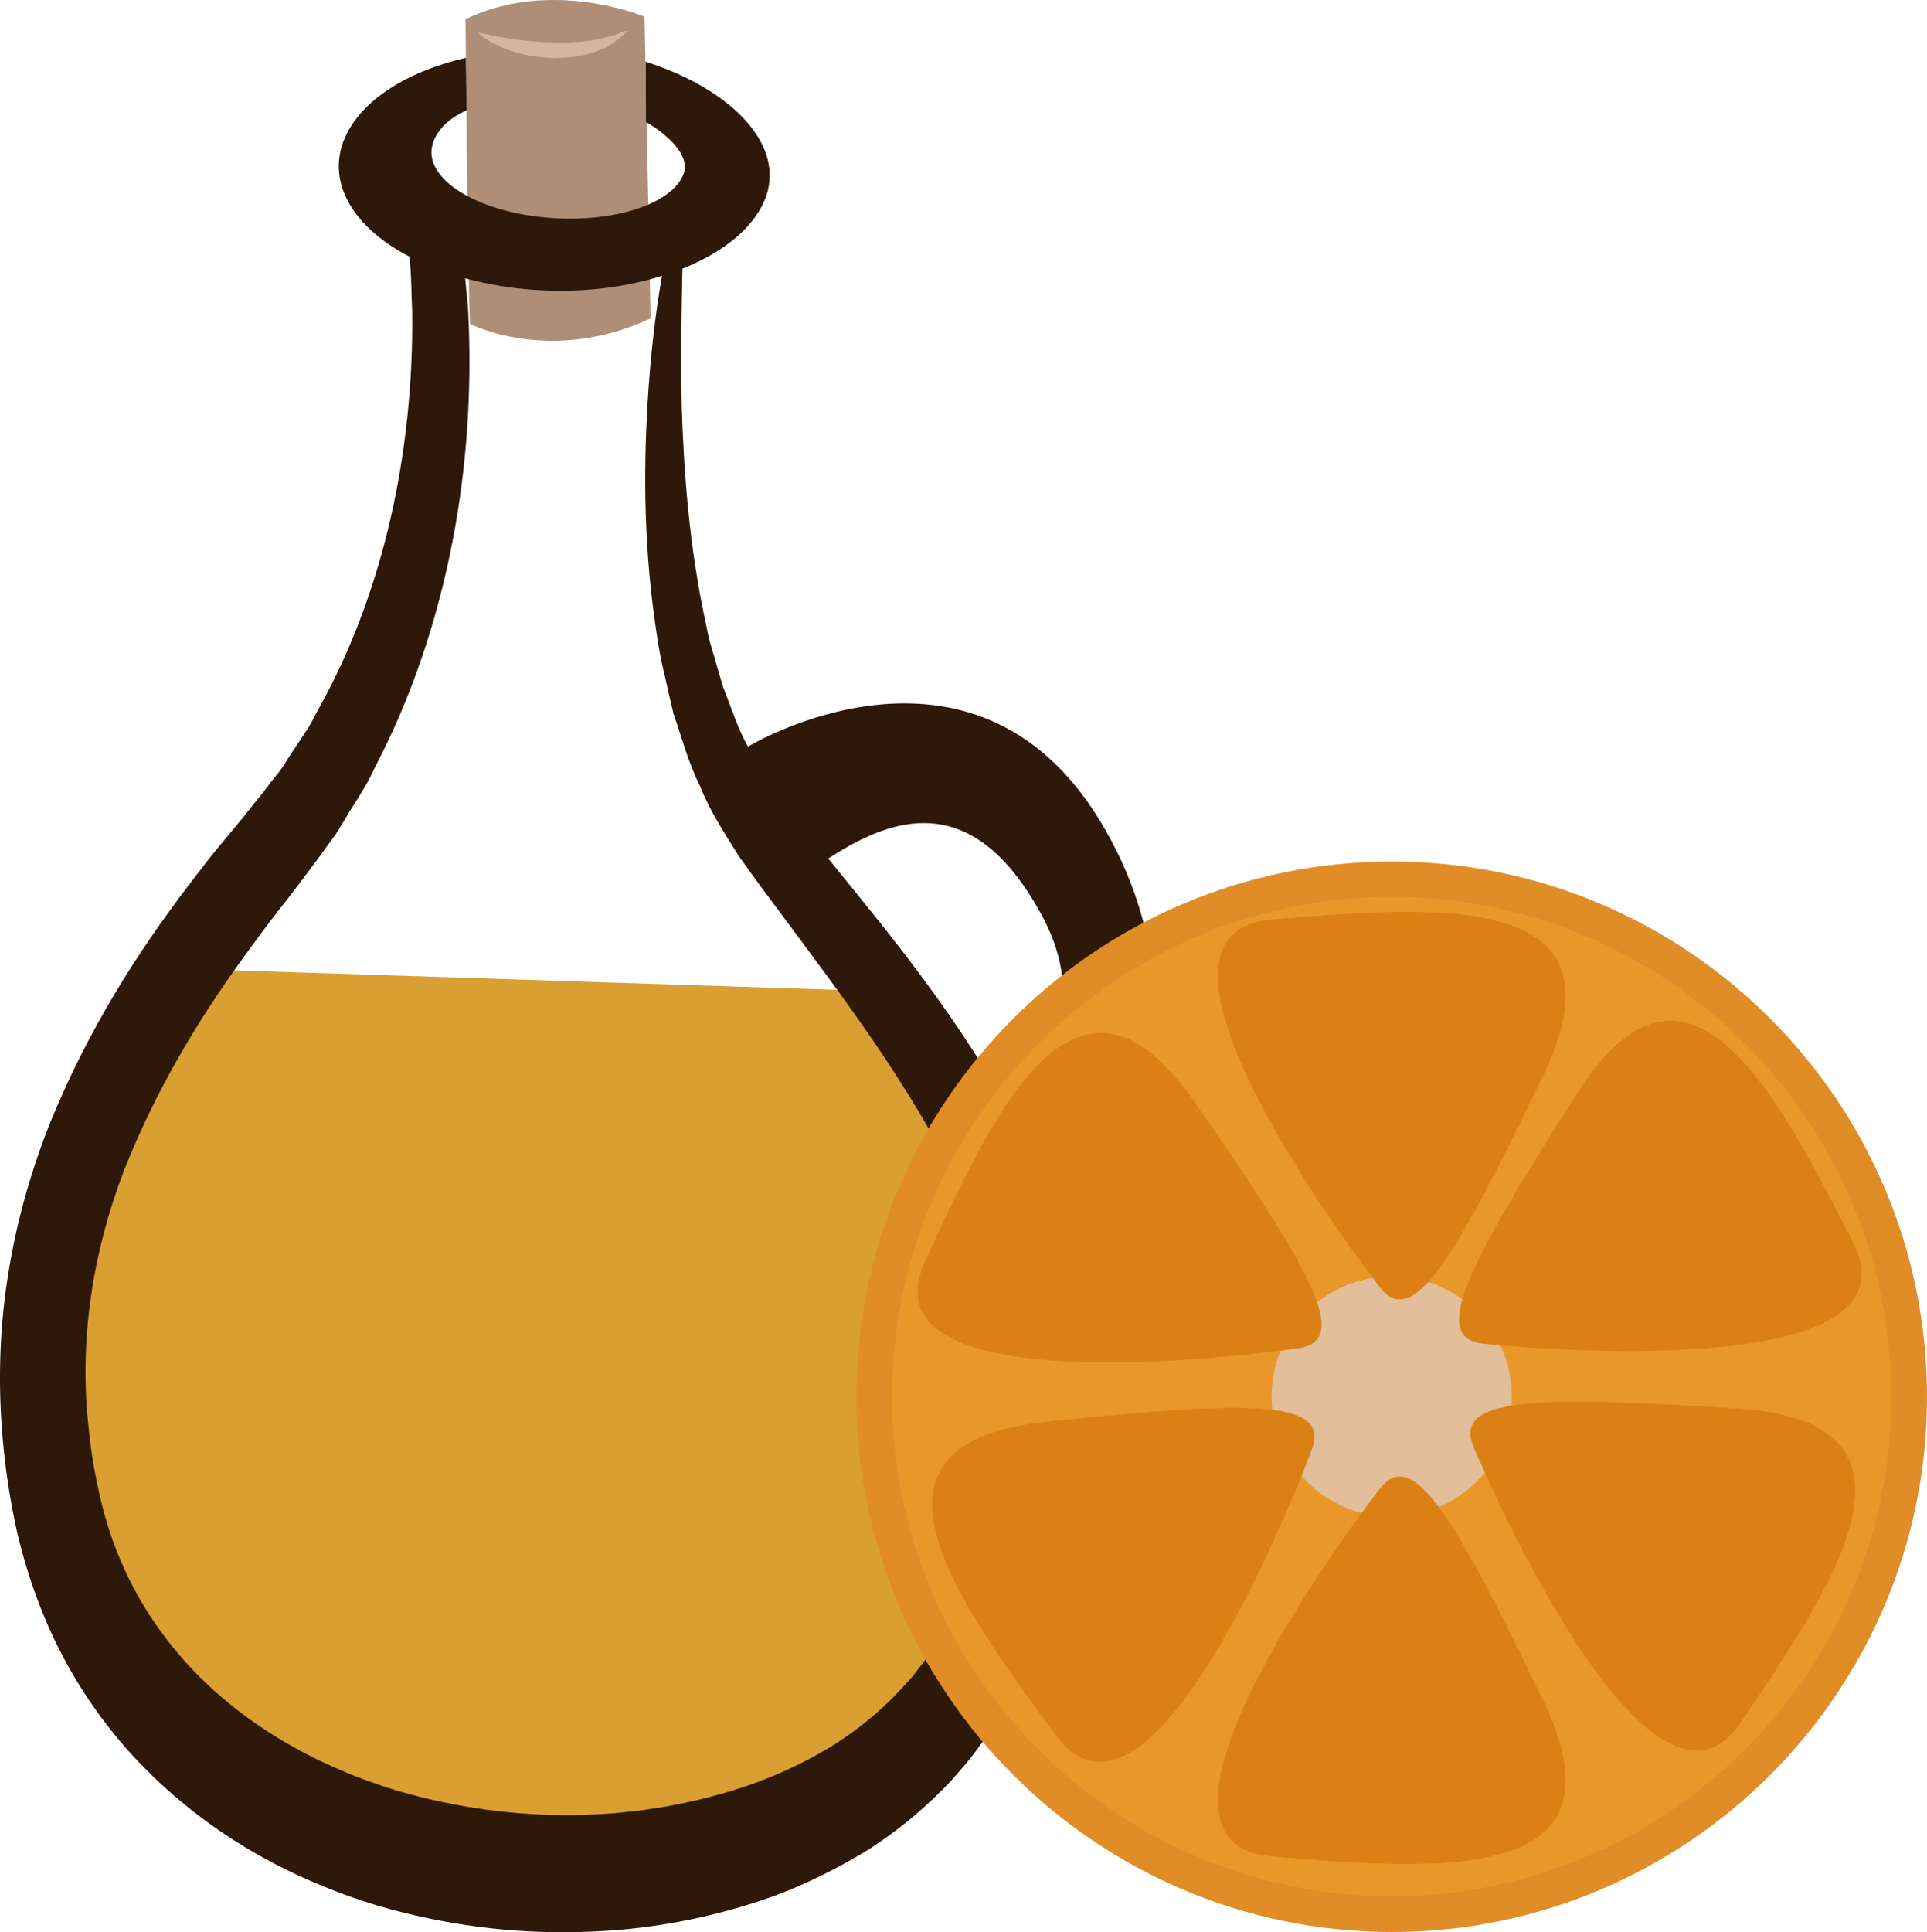
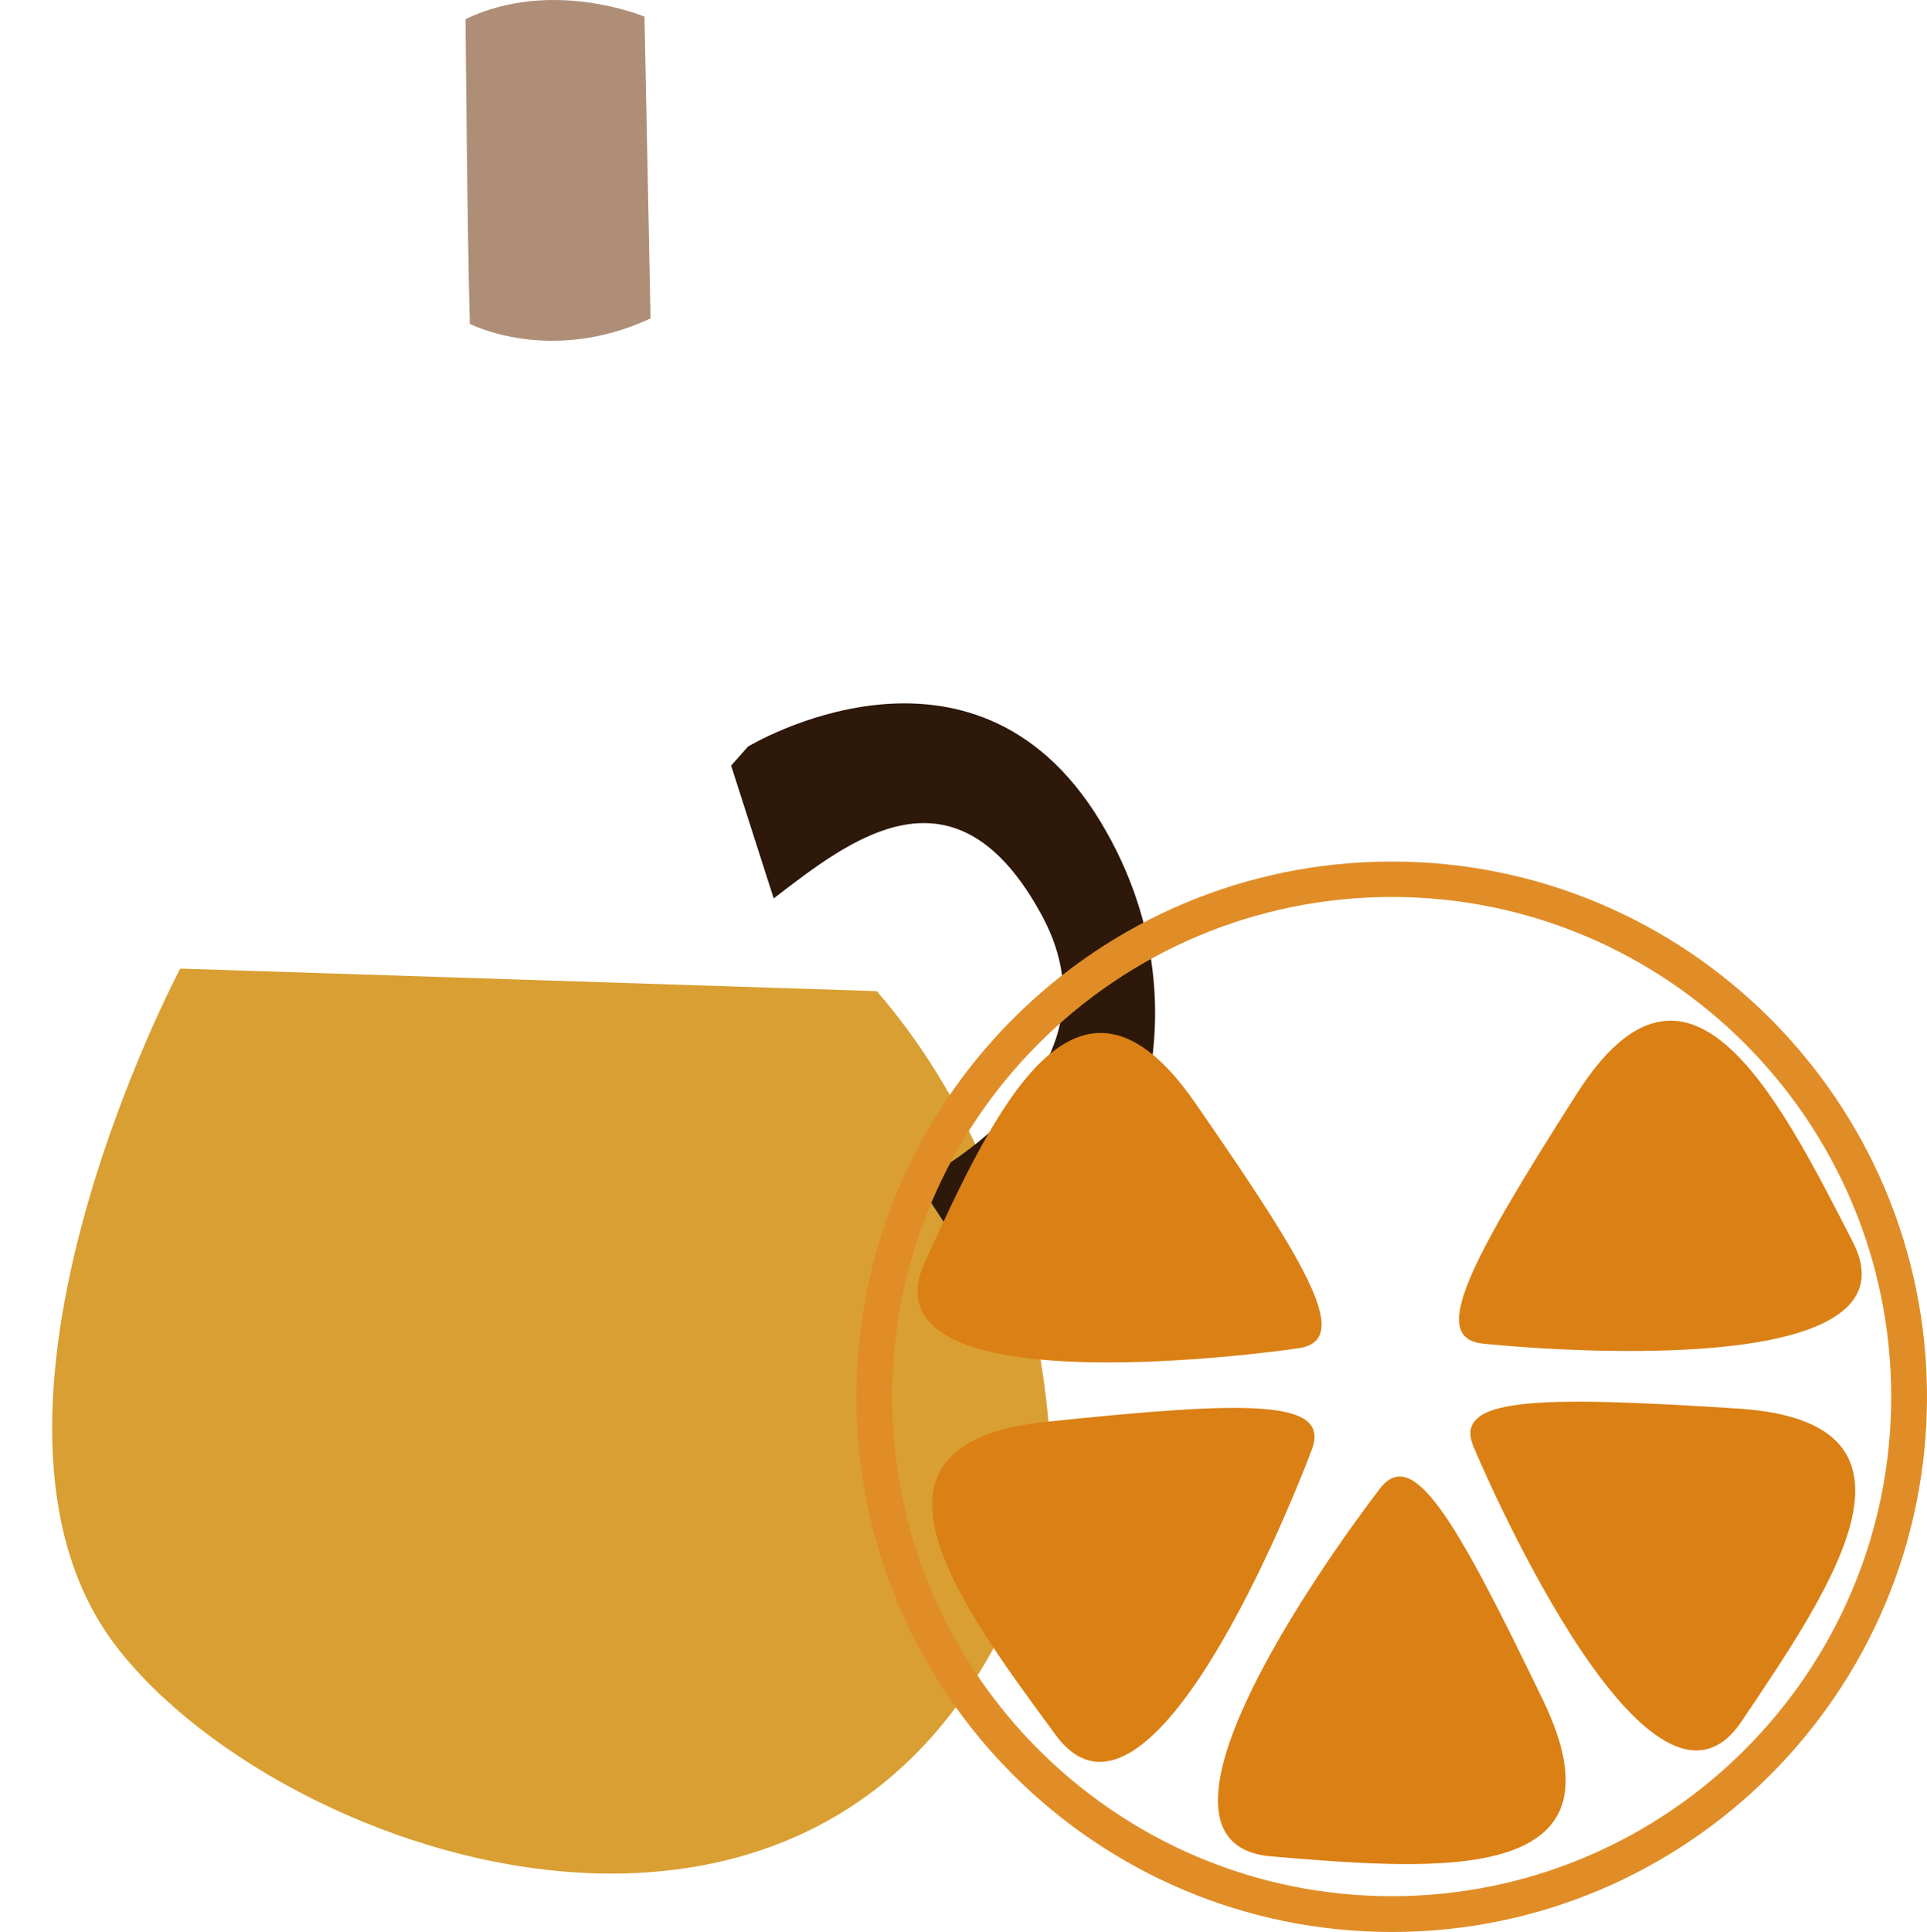
<svg xmlns="http://www.w3.org/2000/svg" id="svg38" viewBox="0 0 5383.537 5397.08" style="clip-rule:evenodd;fill-rule:evenodd;image-rendering:optimizeQuality;shape-rendering:geometricPrecision;text-rendering:geometricPrecision" version="1.1" height="53.971mm" width="53.835mm" xml:space="preserve">
  <defs id="defs4">
    <style id="style2" type="text/css">
   
    .fil2 {fill:#2D180A;fill-rule:nonzero}
    .fil1 {fill:#AF8E77;fill-rule:nonzero}
    .fil3 {fill:#D3B5A1;fill-rule:nonzero}
    .fil0 {fill:#D99F32;fill-rule:nonzero}
    .fil7 {fill:#DB8014;fill-rule:nonzero}
    .fil6 {fill:#E08D28;fill-rule:nonzero}
    .fil5 {fill:#E2BE9A;fill-rule:nonzero}
    .fil4 {fill:#EA972A;fill-rule:nonzero}
   
  </style>
  </defs>
  <g transform="translate(-7904.463,-11879.565)" id="Vrstva_x0020_1">
    <g id="_492718016">
      <path style="fill:#d99f32;fill-rule:nonzero" id="path7" d="m 8408,14585 c 0,0 -665,1251 -182,1889 483,637 2197,1201 2616,-411 0,0 35,-811 -488,-1415 z" class="fil0" />
      <path style="fill:#af8e77;fill-rule:nonzero" id="path9" d="m 9205,11933 c 0,0 5,608 12,851 0,0 223,116 505,-15 l -17,-843 c 0,0 -259,-109 -500,7 z" class="fil1" />
-       <path style="fill:#2d180a;fill-rule:nonzero" id="path11" d="m 10743,15921 c -9,84 -29,167 -58,248 -29,81 -71,158 -116,233 -25,35 -47,74 -75,108 l -40,52 -41,45 c -55,58 -119,109 -188,152 -69,41 -143,77 -220,104 -308,108 -658,116 -992,18 -217,-66 -424,-179 -582,-350 -78,-85 -144,-184 -190,-294 -24,-55 -42,-113 -56,-172 -14,-60 -26,-126 -32,-189 -30,-253 12,-502 97,-725 88,-223 207,-422 336,-599 32,-44 64,-88 97,-130 17,-21 33,-42 49,-63 17,-23 35,-46 52,-69 17,-23 34,-47 51,-70 17,-23 31,-49 46,-74 16,-24 31,-49 46,-74 14,-25 26,-52 39,-77 105,-207 172,-429 210,-643 38,-215 46,-422 36,-611 -3,-28 -5,-56 -8,-84 44,12 90,21 139,27 147,18 291,4 411,-34 -16,89 -32,211 -41,365 -10,179 -12,402 30,660 5,33 12,65 20,98 7,33 15,66 23,100 23,66 41,136 74,202 27,69 68,131 108,195 40,57 81,112 123,168 166,224 351,464 495,757 70,146 130,306 152,474 11,83 14,168 5,252 z m 210,-307 c -34,-221 -112,-408 -195,-570 -171,-322 -371,-558 -545,-773 -43,-53 -86,-105 -126,-155 -33,-50 -68,-95 -93,-151 -29,-51 -47,-111 -69,-165 -9,-29 -17,-58 -25,-86 -9,-28 -17,-56 -22,-85 -50,-228 -63,-439 -69,-611 -3,-166 0,-296 2,-388 118,-47 206,-119 235,-206 49,-149 -111,-301 -338,-372 1,64 1,161 1,168 64,38 122,93 106,143 -31,90 -212,145 -406,122 -193,-23 -325,-115 -295,-206 12,-36 43,-69 94,-91 0,-30 -2,-117 -2,-147 -176,41 -306,128 -345,241 -39,119 38,237 188,315 0,10 1,20 2,29 3,41 3,83 5,125 2,171 -13,355 -53,543 -40,187 -105,377 -201,552 -12,21 -23,44 -36,66 -13,20 -27,41 -41,62 -14,20 -26,42 -41,62 -16,19 -31,39 -46,59 -16,19 -32,39 -48,60 -17,21 -35,42 -53,64 -36,42 -71,88 -106,134 -141,185 -278,398 -385,659 -52,130 -95,275 -119,429 -25,155 -29,318 -13,478 8,81 20,158 38,239 19,81 44,160 75,235 62,150 148,281 247,389 199,216 439,345 684,420 189,55 378,79 565,74 187,-4 371,-38 548,-102 88,-33 174,-76 258,-127 83,-53 162,-118 235,-196 18,-21 36,-41 53,-62 l 46,-62 c 32,-40 59,-87 88,-130 54,-94 105,-190 142,-299 37,-108 62,-223 73,-340 10,-117 4,-235 -13,-344 z" class="fil2" />
-       <path style="fill:#d3b5a1;fill-rule:nonzero" id="path13" d="m 9238,11970 c 0,0 7,1 19,4 12,3 28,6 48,10 20,3 43,6 68,9 25,2 51,5 77,5 13,0 26,1 39,0 13,-1 25,-1 38,-2 12,-1 23,-3 35,-4 10,-3 21,-4 31,-7 9,-2 18,-4 26,-7 7,-2 15,-4 20,-7 11,-4 18,-7 18,-7 0,0 -5,6 -13,15 -5,5 -11,9 -18,14 -6,6 -15,11 -24,16 -10,6 -21,10 -32,14 -12,4 -24,9 -38,11 -13,2 -26,5 -40,6 -14,1 -29,1 -43,2 -28,-2 -57,-5 -83,-11 -25,-6 -49,-14 -68,-23 -19,-9 -35,-19 -45,-26 -9,-7 -15,-12 -15,-12 z" class="fil3" />
      <path style="fill:#2d180a;fill-rule:nonzero" id="path15" d="m 9994,13965 c 0,0 627,-380 984,208 356,587 27,1224 -319,1360 l -54,-142 -137,-210 c 0,0 590,-289 349,-741 -242,-451 -536,-216 -751,-51 l -119,-371 z" class="fil2" />
    </g>
    <g id="_492716408">
-       <path style="fill:#ea972a;fill-rule:nonzero" id="path18" d="m 13238,15781 c 0,798 -647,1445 -1445,1445 -799,0 -1446,-647 -1446,-1445 0,-798 647,-1446 1446,-1446 798,0 1445,648 1445,1446 z" class="fil4" />
-       <path style="fill:#e2be9a;fill-rule:nonzero" id="path20" d="m 12128,15781 c 0,185 -150,335 -335,335 -186,0 -336,-150 -336,-335 0,-186 150,-336 336,-336 185,0 335,150 335,336 z" class="fil5" />
      <path style="fill:#e08d28;fill-rule:nonzero" id="path22" d="m 11793,14385 c -770,0 -1396,626 -1396,1396 0,769 626,1395 1396,1395 769,0 1395,-626 1395,-1395 0,-770 -626,-1396 -1395,-1396 z m 0,2891 c -825,0 -1496,-670 -1496,-1495 0,-825 671,-1495 1496,-1495 824,0 1495,670 1495,1495 0,825 -671,1495 -1495,1495 z" class="fil6" />
-       <path style="fill:#db8014;fill-rule:nonzero" id="path24" d="m 11757,15472 c 0,0 -766,-986 -299,-1024 467,-39 1008,-82 757,437 -250,519 -366,713 -458,587 z" class="fil7" />
      <path style="fill:#db8014;fill-rule:nonzero" id="path26" d="m 11757,16041 c 0,0 -766,987 -299,1024 467,39 1008,82 757,-437 -250,-519 -366,-713 -458,-587 z" class="fil7" />
      <path style="fill:#db8014;fill-rule:nonzero" id="path28" d="m 11528,15646 c 0,0 -1235,183 -1039,-243 195,-426 424,-918 753,-445 328,473 441,669 286,688 z" class="fil7" />
      <path style="fill:#db8014;fill-rule:nonzero" id="path30" d="m 12023,15925 c 0,0 483,1152 746,764 262,-388 566,-838 -9,-875 -575,-37 -801,-31 -737,111 z" class="fil7" />
      <path style="fill:#db8014;fill-rule:nonzero" id="path32" d="m 11568,15932 c 0,0 -436,1171 -714,794 -278,-377 -600,-815 -27,-875 573,-60 799,-63 741,81 z" class="fil7" />
      <path style="fill:#db8014;fill-rule:nonzero" id="path34" d="m 12052,15633 c 0,0 1242,133 1029,-284 -213,-417 -461,-901 -771,-415 -310,486 -413,687 -258,699 z" class="fil7" />
    </g>
  </g>
</svg>